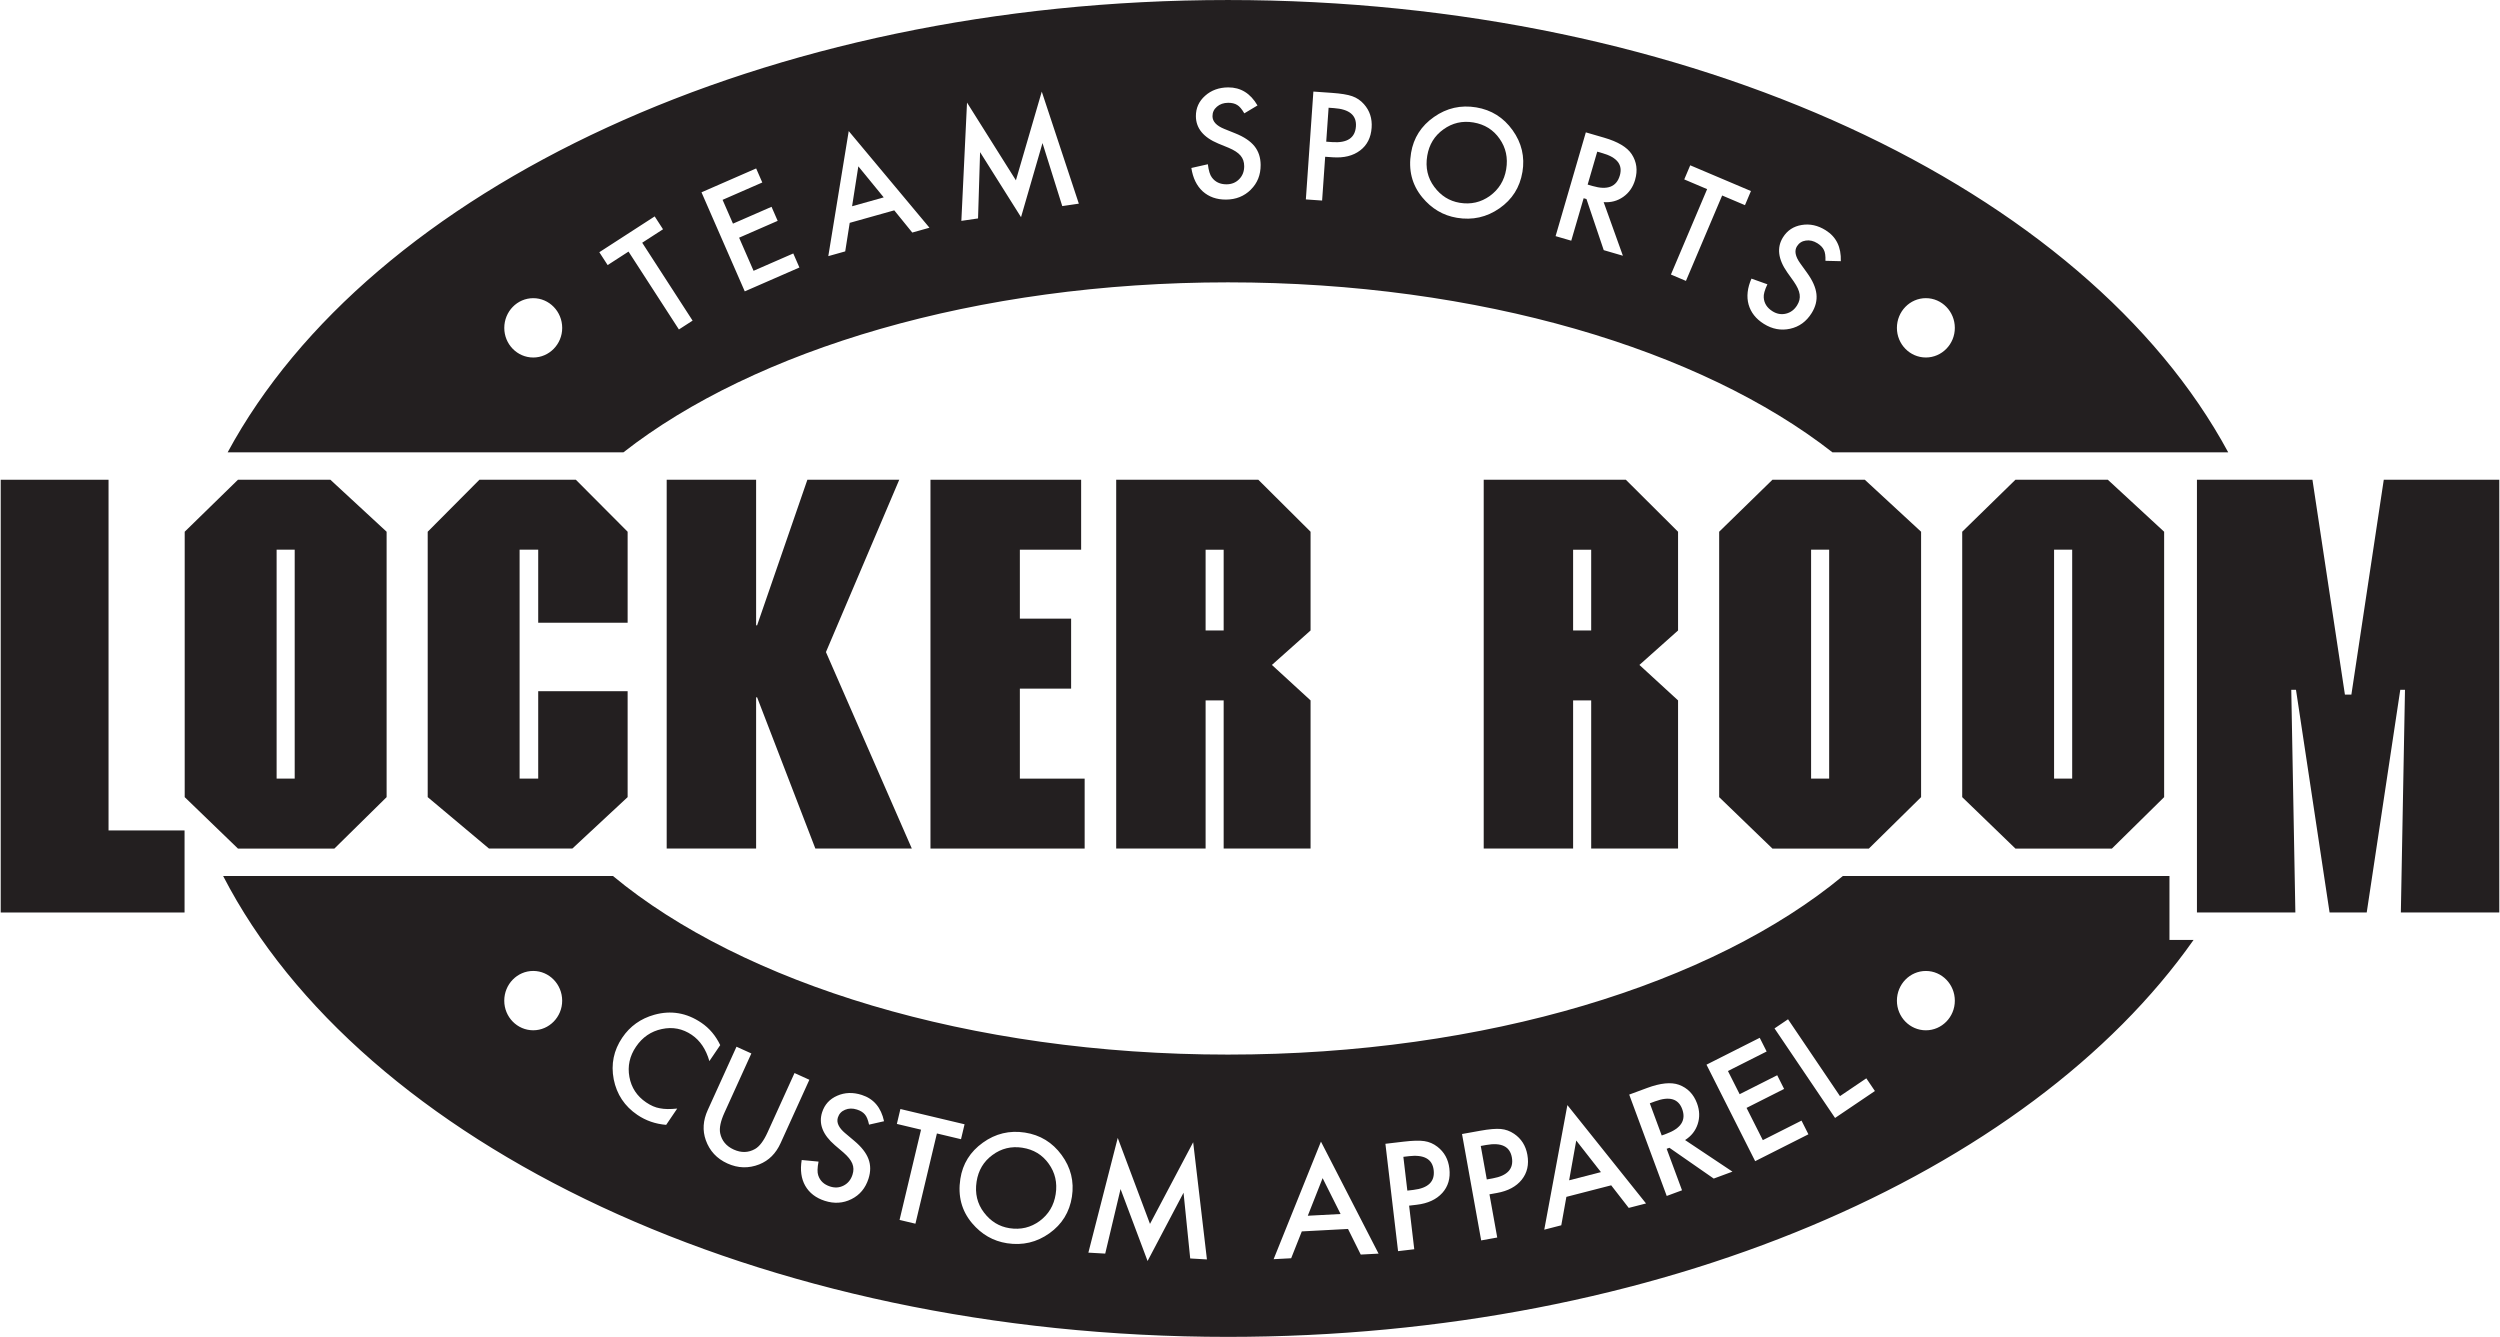
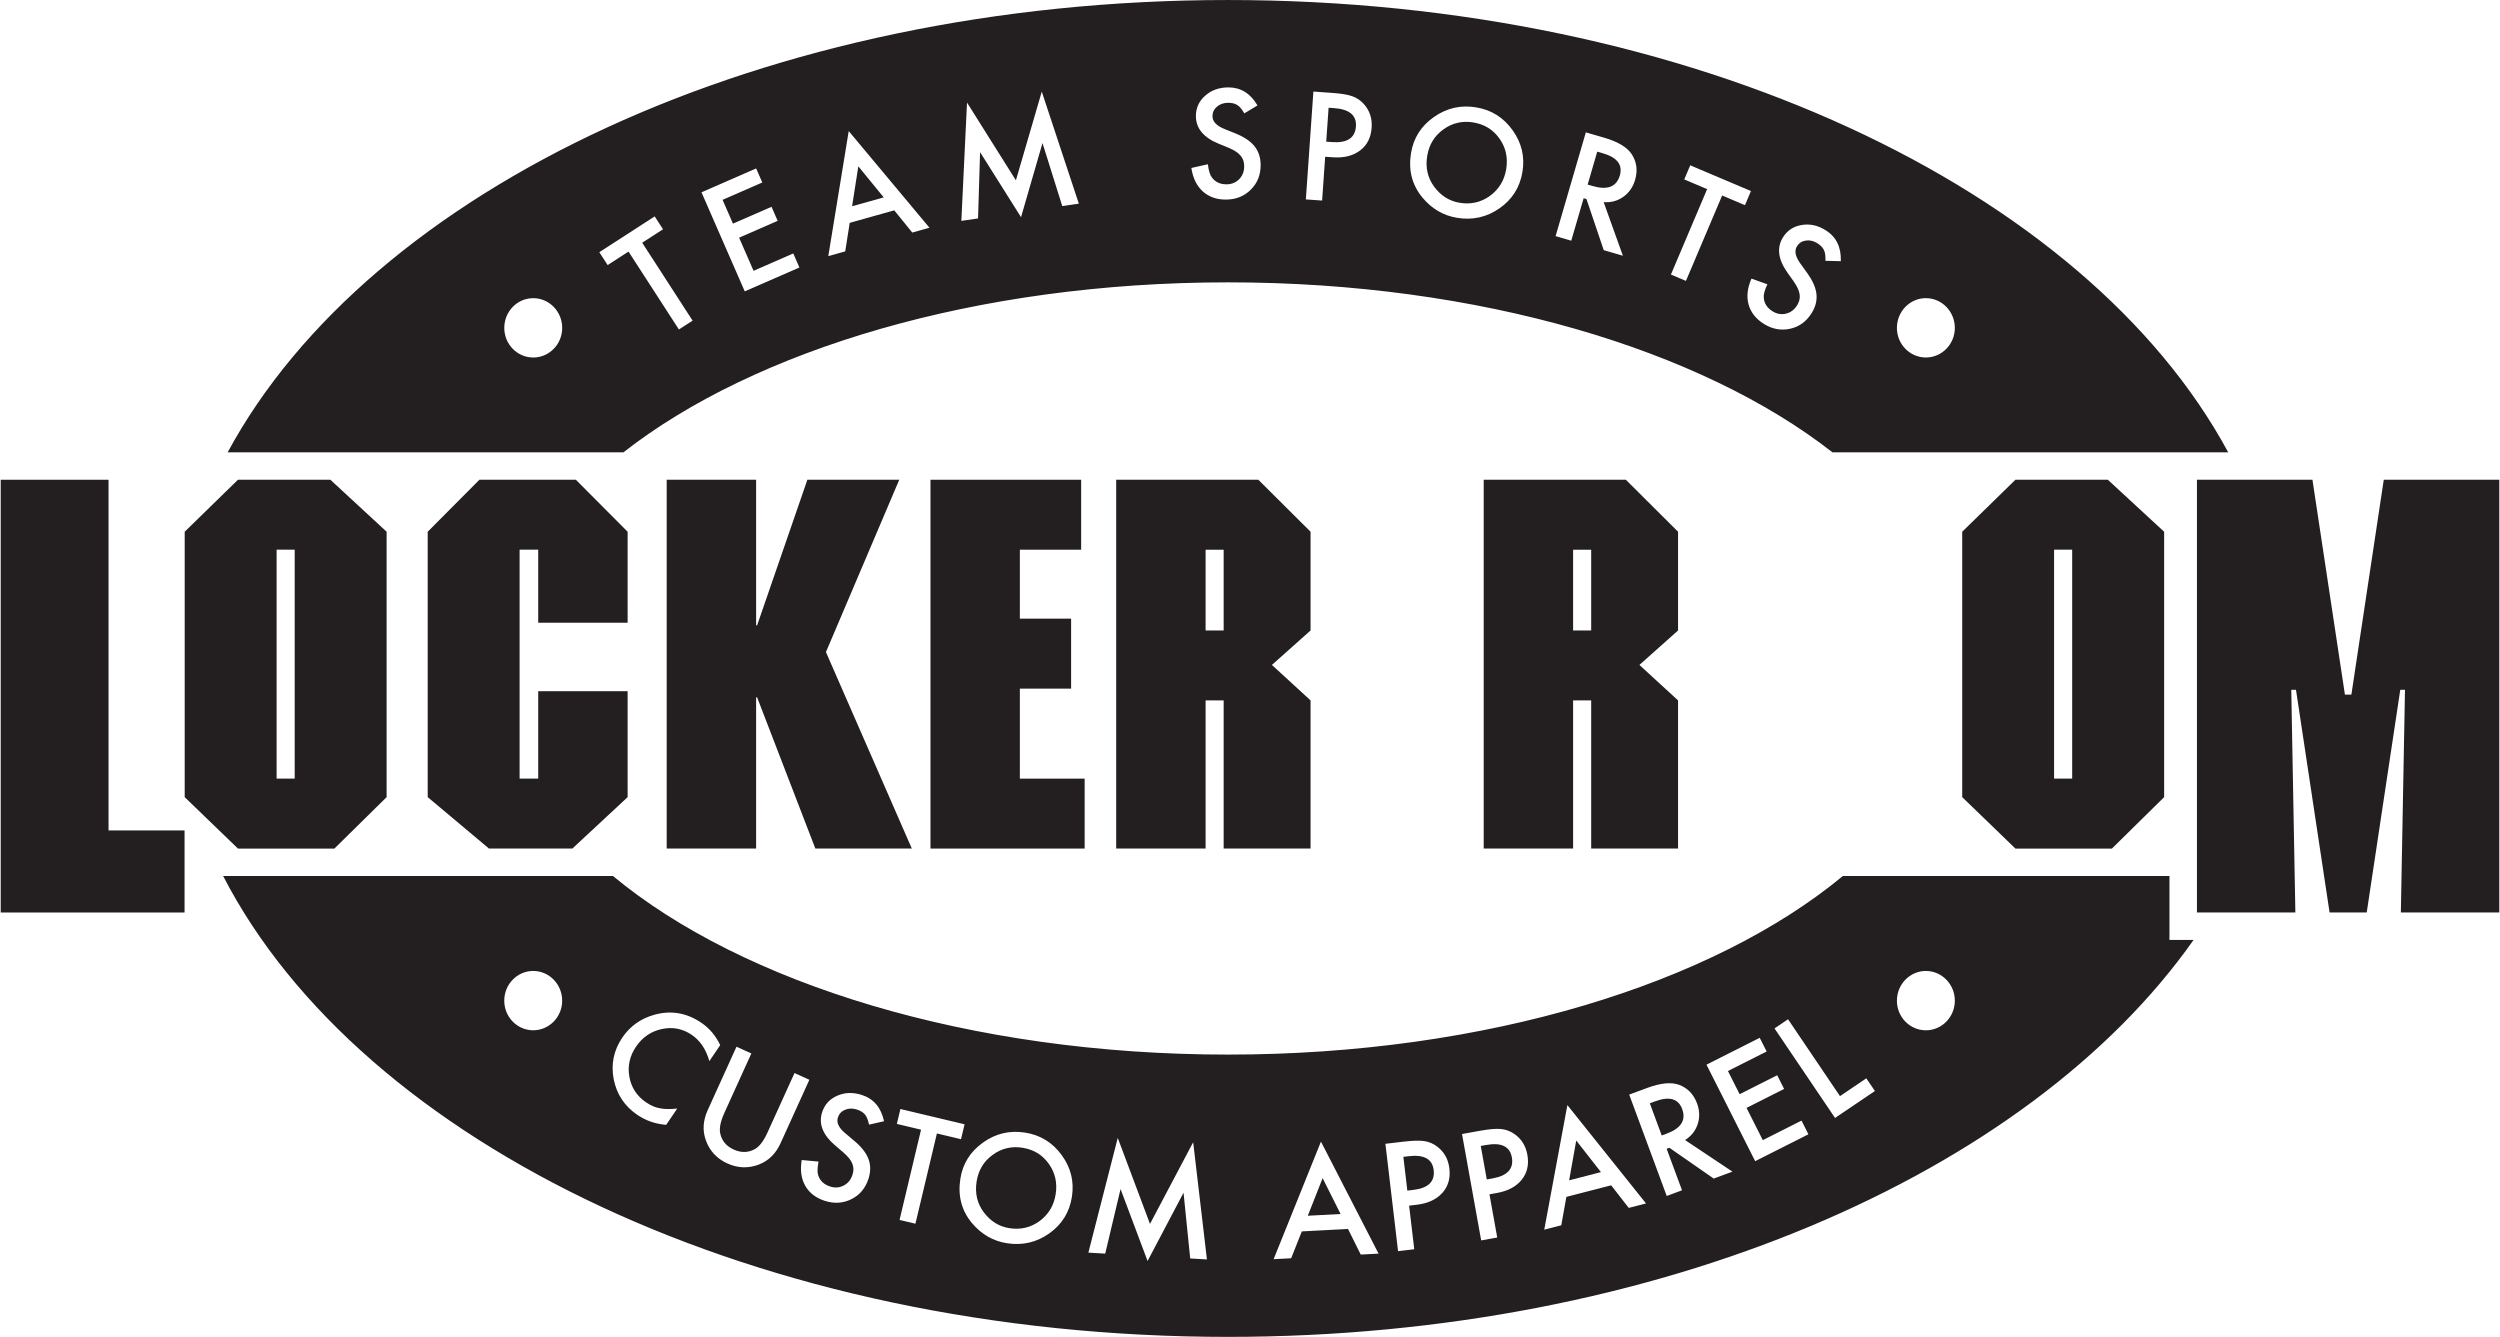
<svg xmlns="http://www.w3.org/2000/svg" xml:space="preserve" width="187px" height="100px" shape-rendering="geometricPrecision" text-rendering="geometricPrecision" image-rendering="optimizeQuality" fill-rule="evenodd" clip-rule="evenodd" viewBox="0 0 186.533 99.807">
  <g id="Layer_x0020_1">
    <polygon fill="#231F20" fill-rule="nonzero" points="170.513,49.906 170.513,49.903 170.513,49.901 " />
    <path fill="#231F20" d="M21.948 58.129l-1.35 0 0 -17.091 1.35 0 0 17.091zm6.862 -18.432l-4.198 -3.881 -6.9 0 -3.976 3.881 0 19.814 3.976 3.84 7.199 0 3.899 -3.84 0 -19.814z" />
    <polygon fill="#231F20" points="46.803,39.697 42.938,35.816 35.738,35.816 31.877,39.697 31.877,59.51 36.453,63.35 42.675,63.35 46.803,59.51 46.803,51.6 40.127,51.6 40.127,58.129 38.738,58.129 38.738,41.038 40.127,41.038 40.127,46.491 46.803,46.491 " />
    <polygon fill="#231F20" points="56.395,35.816 49.719,35.816 49.719,63.35 56.395,63.35 56.395,52.062 56.47,52.062 60.818,63.35 68.02,63.35 61.608,48.681 67.081,35.816 60.222,35.816 56.47,46.684 56.395,46.684 " />
    <polygon fill="#231F20" points="80.66,35.816 69.412,35.816 69.412,63.35 80.922,63.35 80.922,58.129 76.085,58.129 76.085,51.41 79.912,51.41 79.912,46.185 76.085,46.185 76.085,41.038 80.66,41.038 " />
    <path fill="#231F20" d="M91.3 47.068l-1.348 0 0 -6.029 1.348 0 0 6.029zm6.488 -7.371l-3.9 -3.881 -10.611 0 0 27.534 6.675 0 0 -11.061 1.348 0 0 11.061 6.488 0 0 -11.061 -2.886 -2.648 2.886 -2.573 0 -7.371z" />
    <path fill="#231F20" d="M118.738 47.068l-1.35 0 0 -6.029 1.35 0 0 6.029zm6.485 -7.371l-3.897 -3.881 -10.612 0 0 27.534 6.674 0 0 -11.061 1.35 0 0 11.061 6.485 0 0 -11.061 -2.885 -2.648 2.885 -2.573 0 -7.371z" />
-     <path fill="#231F20" d="M136.504 58.129l-1.349 0 0 -17.091 1.349 0 0 17.091zm6.863 -18.432l-4.201 -3.881 -6.897 0 -3.977 3.881 0 19.814 3.977 3.84 7.199 0 3.899 -3.84 0 -19.814z" />
    <path fill="#231F20" d="M154.647 58.129l-1.352 0 0 -17.091 1.352 0 0 17.091zm6.864 -18.432l-4.202 -3.881 -6.899 0 -3.973 3.881 0 19.814 3.973 3.84 7.202 0 3.9 -3.84 0 -19.814z" />
    <polygon fill="#231F20" points="177.909,35.816 175.491,51.857 175.008,51.857 172.584,35.816 163.961,35.816 163.961,68.123 171.309,68.123 171.003,51.497 171.355,51.497 173.863,68.123 176.636,68.123 179.141,51.497 179.493,51.497 179.184,68.123 186.533,68.123 186.533,35.816 " />
    <polygon fill="#231F20" points="8.05,35.816 -0,35.816 -0,68.123 13.725,68.123 13.725,61.997 8.05,61.997 " />
    <path fill="#231F20" d="M109.95 9.142c-0.828,-0.138 -1.576,0.034 -2.243,0.517 -0.666,0.475 -1.069,1.133 -1.209,1.971 -0.146,0.88 0.029,1.653 0.525,2.319 0.494,0.665 1.125,1.061 1.895,1.19 0.835,0.139 1.587,-0.032 2.258,-0.514 0.671,-0.489 1.077,-1.152 1.217,-1.991 0.141,-0.849 -0.023,-1.608 -0.495,-2.277 -0.468,-0.671 -1.118,-1.076 -1.949,-1.215z" />
    <path fill="#231F20" d="M119.606 11.442l-0.416 -0.121 -0.716 2.459 0.371 0.108c1.107,0.323 1.784,0.061 2.031,-0.786 0.231,-0.793 -0.192,-1.346 -1.27,-1.66z" />
    <path fill="#231F20" d="M99.536 8.071l-0.402 -0.028 -0.177 2.534 0.453 0.032c1.116,0.078 1.704,-0.312 1.764,-1.171 0.058,-0.831 -0.488,-1.287 -1.639,-1.367z" />
    <polygon fill="#231F20" points="64.026,12.418 63.56,15.398 65.921,14.736 " />
    <path fill="#231F20" d="M143.724 26.689c-1.195,0 -2.162,-0.992 -2.162,-2.209 0,-1.226 0.967,-2.221 2.162,-2.221 1.192,0 2.162,0.995 2.162,2.221 0,1.217 -0.97,2.209 -2.162,2.209zm-7.498 -7.215c0.014,-0.37 -0.025,-0.64 -0.115,-0.812 -0.089,-0.187 -0.249,-0.353 -0.482,-0.5 -0.287,-0.179 -0.576,-0.247 -0.866,-0.203 -0.289,0.041 -0.509,0.183 -0.661,0.425 -0.209,0.334 -0.129,0.758 0.24,1.272l0.508 0.706c0.415,0.572 0.65,1.1 0.704,1.584 0.055,0.484 -0.065,0.961 -0.359,1.431 -0.394,0.629 -0.929,1.018 -1.605,1.166 -0.681,0.15 -1.335,0.028 -1.961,-0.364 -0.594,-0.372 -0.974,-0.854 -1.141,-1.448 -0.161,-0.59 -0.089,-1.234 0.215,-1.931l1.19 0.424c-0.204,0.431 -0.295,0.761 -0.273,0.988 0.028,0.428 0.245,0.77 0.653,1.025 0.322,0.202 0.657,0.261 1.004,0.179 0.348,-0.083 0.625,-0.29 0.832,-0.62 0.083,-0.133 0.141,-0.266 0.174,-0.4 0.032,-0.134 0.038,-0.272 0.019,-0.414 -0.02,-0.142 -0.067,-0.293 -0.14,-0.452 -0.074,-0.159 -0.173,-0.329 -0.298,-0.51l-0.489 -0.688c-0.688,-0.982 -0.794,-1.853 -0.318,-2.616 0.322,-0.514 0.787,-0.821 1.397,-0.92 0.61,-0.103 1.209,0.029 1.793,0.395 0.789,0.493 1.164,1.263 1.127,2.308l-1.148 -0.028zm-7.711 -4.879l-2.703 6.376 -1.121 -0.476 2.703 -6.376 -1.708 -0.725 0.446 -1.054 4.533 1.922 -0.446 1.054 -1.704 -0.722zm-6.496 -1.176c-0.16,0.548 -0.455,0.975 -0.885,1.277 -0.429,0.303 -0.918,0.435 -1.465,0.395l1.436 4.001 -1.43 -0.417 -1.289 -3.816 -0.211 -0.061 -0.925 3.171 -1.169 -0.34 2.258 -7.748 1.37 0.399c1.024,0.298 1.707,0.706 2.05,1.223 0.377,0.574 0.463,1.213 0.259,1.915zm-8.416 -0.573c-0.191,1.144 -0.762,2.047 -1.713,2.708 -0.955,0.664 -2.013,0.899 -3.175,0.706 -1.028,-0.171 -1.891,-0.681 -2.59,-1.529 -0.769,-0.937 -1.048,-2.043 -0.835,-3.318 0.187,-1.121 0.758,-2.015 1.714,-2.682 0.952,-0.668 2.002,-0.906 3.15,-0.715 1.135,0.189 2.039,0.757 2.716,1.703 0.679,0.947 0.924,1.989 0.735,3.127zm-12.12 -1.611c-0.523,0.397 -1.204,0.566 -2.041,0.507l-0.564 -0.039 -0.228 3.269 -1.214 -0.085 0.562 -8.051 1.377 0.097c0.674,0.047 1.18,0.129 1.518,0.247 0.341,0.118 0.634,0.317 0.881,0.596 0.43,0.484 0.622,1.07 0.573,1.759 -0.051,0.737 -0.338,1.304 -0.863,1.7zm-8.155 2.924c-0.495,0.49 -1.113,0.738 -1.852,0.741 -0.7,0.004 -1.279,-0.201 -1.738,-0.613 -0.451,-0.412 -0.735,-0.995 -0.85,-1.747l1.232 -0.278c0.058,0.474 0.158,0.801 0.297,0.981 0.253,0.347 0.62,0.519 1.101,0.517 0.379,-0.002 0.694,-0.131 0.944,-0.387 0.249,-0.255 0.373,-0.578 0.371,-0.969 -0.001,-0.157 -0.023,-0.301 -0.068,-0.431 -0.044,-0.13 -0.113,-0.251 -0.206,-0.36 -0.093,-0.109 -0.212,-0.212 -0.36,-0.307 -0.147,-0.095 -0.322,-0.185 -0.524,-0.271l-0.78 -0.32c-1.107,-0.461 -1.663,-1.142 -1.668,-2.04 -0.003,-0.606 0.226,-1.115 0.687,-1.525 0.461,-0.413 1.036,-0.622 1.726,-0.626 0.93,-0.005 1.66,0.444 2.186,1.348l-0.984 0.59c-0.187,-0.32 -0.363,-0.528 -0.531,-0.624 -0.175,-0.111 -0.4,-0.165 -0.675,-0.164 -0.338,0.002 -0.618,0.099 -0.84,0.292 -0.222,0.189 -0.332,0.427 -0.33,0.712 0.002,0.394 0.296,0.709 0.883,0.947l0.807 0.325c0.656,0.261 1.137,0.582 1.443,0.962 0.305,0.38 0.459,0.847 0.462,1.401 0.004,0.742 -0.24,1.356 -0.733,1.843zm-14.077 1.228l-1.476 -4.707 -1.603 5.533 -3.057 -4.856 -0.152 4.95 -1.246 0.182 0.423 -8.831 3.65 5.804 1.931 -6.622 2.767 8.364 -1.236 0.181zm-11.198 1.974l-1.345 -1.658 -3.326 0.934 -0.335 2.13 -1.263 0.355 1.525 -9.337 6.028 7.216 -1.283 0.36zm-12.506 4.391l-3.23 -7.395 4.081 -1.782 0.458 1.049 -2.965 1.295 0.776 1.777 2.879 -1.257 0.458 1.049 -2.879 1.257 1.079 2.472 2.965 -1.295 0.458 1.049 -4.081 1.782zm-4.916 2.845l-3.762 -5.815 -1.558 1.008 -0.622 -0.961 4.134 -2.674 0.622 0.961 -1.554 1.005 3.762 5.815 -1.023 0.661zm-10.875 2.093c-1.195,0 -2.162,-0.992 -2.162,-2.209 0,-1.226 0.967,-2.221 2.162,-2.221 1.191,0 2.162,0.995 2.162,2.221 0,1.217 -0.97,2.209 -2.162,2.209zm51.864 -26.689c-34.646,0 -64.072,14.124 -74.677,33.766l29.548 0c9.789,-7.656 26.347,-12.688 45.129,-12.688 18.781,0 35.338,5.032 45.126,12.688l29.548 0c-10.606,-19.642 -40.032,-33.766 -74.675,-33.766z" />
    <polygon fill="#231F20" points="100.029,90.632 98.688,87.955 97.581,90.762 " />
    <path fill="#231F20" d="M105.116 86.317l-0.4 0.047 0.297 2.522 0.451 -0.053c1.111,-0.131 1.616,-0.624 1.515,-1.479 -0.097,-0.827 -0.719,-1.173 -1.864,-1.038z" />
    <path fill="#231F20" d="M123.522 82.217l-0.407 0.151 0.889 2.402 0.363 -0.134c1.082,-0.4 1.469,-1.014 1.164,-1.841 -0.287,-0.774 -0.956,-0.966 -2.009,-0.577z" />
    <polygon fill="#231F20" points="117.622,85.147 117.092,88.117 119.466,87.505 " />
    <path fill="#231F20" d="M110.891 85.48l-0.397 0.072 0.45 2.5 0.448 -0.081c1.101,-0.198 1.575,-0.721 1.423,-1.568 -0.148,-0.82 -0.789,-1.127 -1.924,-0.923z" />
    <path fill="#231F20" d="M143.724 76.918c-1.195,0 -2.162,-0.992 -2.162,-2.209 0,-1.226 0.967,-2.221 2.162,-2.221 1.192,0 2.162,0.995 2.162,2.221 0,1.217 -0.97,2.209 -2.162,2.209zm-6.78 6.544l-4.519 -6.686 1.009 -0.682 3.878 5.738 1.966 -1.329 0.641 0.948 -2.975 2.011zm-5.963 3.227l-3.635 -7.205 3.975 -2.006 0.516 1.022 -2.889 1.457 0.873 1.731 2.805 -1.415 0.515 1.022 -2.804 1.415 1.214 2.408 2.889 -1.458 0.515 1.022 -3.976 2.006zm-3.095 1.297l-3.308 -2.298 -0.206 0.076 1.147 3.098 -1.142 0.423 -2.801 -7.568 1.338 -0.495c1,-0.37 1.791,-0.449 2.375,-0.238 0.645,0.237 1.094,0.698 1.349,1.384 0.199,0.536 0.215,1.054 0.051,1.553 -0.164,0.499 -0.478,0.896 -0.942,1.19l3.537 2.358 -1.397 0.517zm-6.345 2.19l-1.31 -1.686 -3.345 0.862 -0.381 2.122 -1.271 0.328 1.726 -9.302 5.872 7.344 -1.291 0.332zm-7.986 -2.106c-0.41,0.513 -1.028,0.844 -1.855,0.992l-0.556 0.1 0.58 3.225 -1.199 0.216 -1.43 -7.943 1.358 -0.244c0.666,-0.12 1.176,-0.164 1.533,-0.132 0.359,0.031 0.692,0.152 1,0.362 0.536,0.364 0.866,0.885 0.988,1.564 0.13,0.727 -0.01,1.347 -0.42,1.86zm-5.937 0.994c-0.441,0.487 -1.078,0.78 -1.912,0.878l-0.561 0.066 0.384 3.255 -1.209 0.142 -0.945 -8.015 1.37 -0.161c0.671,-0.079 1.184,-0.093 1.538,-0.039 0.357,0.053 0.683,0.193 0.976,0.422 0.513,0.396 0.811,0.936 0.891,1.621 0.087,0.734 -0.091,1.344 -0.531,1.831zm-6.084 4.597l-0.95 -1.913 -3.45 0.183 -0.794 2.004 -1.31 0.07 3.534 -8.777 4.301 8.362 -1.331 0.07zm-12.731 0.291l-0.498 -4.908 -2.685 5.097 -2.017 -5.372 -1.145 4.819 -1.258 -0.072 2.193 -8.565 2.407 6.42 3.224 -6.097 1.027 8.749 -1.247 -0.072zm-8.831 -4.608c-0.178,1.147 -0.738,2.056 -1.681,2.728 -0.947,0.675 -2.002,0.922 -3.167,0.742 -1.029,-0.159 -1.898,-0.659 -2.608,-1.498 -0.781,-0.928 -1.072,-2.031 -0.874,-3.309 0.174,-1.123 0.734,-2.023 1.682,-2.702 0.944,-0.679 1.991,-0.93 3.141,-0.752 1.137,0.176 2.048,0.733 2.736,1.671 0.69,0.939 0.947,1.978 0.771,3.118zm-11.683 2.012l-1.185 -0.282 1.604 -6.737 -1.805 -0.43 0.264 -1.113 4.79 1.14 -0.265 1.114 -1.8 -0.429 -1.603 6.737zm-5.243 -6.757l0.665 0.56c0.543,0.453 0.9,0.907 1.071,1.363 0.172,0.456 0.173,0.948 0.003,1.475 -0.227,0.707 -0.651,1.215 -1.271,1.524 -0.624,0.312 -1.287,0.354 -1.99,0.128 -0.667,-0.214 -1.154,-0.589 -1.461,-1.124 -0.301,-0.532 -0.389,-1.174 -0.264,-1.924l1.257 0.119c-0.092,0.468 -0.1,0.81 -0.023,1.025 0.133,0.409 0.427,0.686 0.885,0.834 0.361,0.117 0.7,0.092 1.017,-0.073 0.317,-0.165 0.535,-0.433 0.655,-0.805 0.048,-0.149 0.072,-0.293 0.07,-0.43 -0.002,-0.138 -0.03,-0.273 -0.084,-0.406 -0.055,-0.133 -0.137,-0.267 -0.246,-0.403 -0.11,-0.136 -0.248,-0.277 -0.414,-0.421l-0.642 -0.547c-0.909,-0.783 -1.225,-1.602 -0.95,-2.458 0.186,-0.577 0.562,-0.989 1.128,-1.235 0.567,-0.249 1.179,-0.269 1.836,-0.057 0.885,0.285 1.439,0.939 1.658,1.962l-1.119 0.254c-0.078,-0.362 -0.181,-0.615 -0.31,-0.759 -0.132,-0.16 -0.329,-0.282 -0.591,-0.366 -0.322,-0.104 -0.618,-0.099 -0.889,0.016 -0.27,0.111 -0.449,0.302 -0.536,0.574 -0.121,0.375 0.06,0.766 0.544,1.175zm-6.416 2.329c-0.796,0.312 -1.589,0.289 -2.379,-0.07 -0.79,-0.359 -1.328,-0.94 -1.614,-1.743 -0.254,-0.72 -0.206,-1.467 0.146,-2.241l2.148 -4.731 1.109 0.503 -2.01 4.426c-0.287,0.631 -0.393,1.14 -0.319,1.525 0.116,0.562 0.453,0.969 1.012,1.223 0.561,0.255 1.092,0.242 1.591,-0.041 0.334,-0.189 0.647,-0.603 0.938,-1.245l2.01 -4.426 1.109 0.503 -2.148 4.731c-0.351,0.774 -0.882,1.303 -1.592,1.585zm-5.036 -9.669c-0.687,-0.465 -1.432,-0.611 -2.237,-0.436 -0.805,0.17 -1.448,0.61 -1.929,1.319 -0.475,0.701 -0.639,1.452 -0.493,2.255 0.146,0.802 0.563,1.436 1.25,1.901 0.355,0.241 0.695,0.387 1.021,0.44 0.178,0.036 0.374,0.056 0.589,0.058 0.215,0.003 0.452,-0.01 0.71,-0.036l-0.824 1.216c-0.798,-0.065 -1.514,-0.313 -2.149,-0.743 -0.954,-0.647 -1.543,-1.533 -1.767,-2.656 -0.216,-1.128 -0.003,-2.166 0.64,-3.115 0.577,-0.851 1.373,-1.419 2.387,-1.704 1.246,-0.347 2.418,-0.148 3.516,0.597 0.6,0.406 1.069,0.963 1.408,1.668l-0.81 1.194c-0.252,-0.882 -0.69,-1.535 -1.312,-1.957zm-11.839 -0.343c-1.195,0 -2.162,-0.992 -2.162,-2.209 0,-1.226 0.967,-2.221 2.162,-2.221 1.191,0 2.162,0.995 2.162,2.221 0,1.217 -0.97,2.209 -2.162,2.209zm122.155 -6.744l0 -4.773 -3.461 0 -8.87 0 -9.271 0 -2.782 0c-9.671,8.014 -26.61,13.332 -45.908,13.332 -19.299,0 -36.239,-5.318 -45.91,-13.332l-2.228 0 -7.775 0 -9.956 0 -8.868 0 -0.275 0c10.306,19.974 39.99,34.407 75.011,34.407 32.158,0 59.806,-12.176 72.091,-29.633l-1.8 0z" />
    <path fill="#231F20" d="M76.277 85.684c-0.831,-0.128 -1.576,0.053 -2.237,0.543 -0.66,0.483 -1.055,1.145 -1.185,1.985 -0.136,0.882 0.048,1.652 0.552,2.312 0.501,0.659 1.137,1.049 1.908,1.168 0.837,0.129 1.587,-0.051 2.252,-0.54 0.666,-0.496 1.063,-1.165 1.193,-2.005 0.132,-0.85 -0.043,-1.607 -0.521,-2.27 -0.476,-0.666 -1.13,-1.063 -1.963,-1.192z" />
  </g>
</svg>